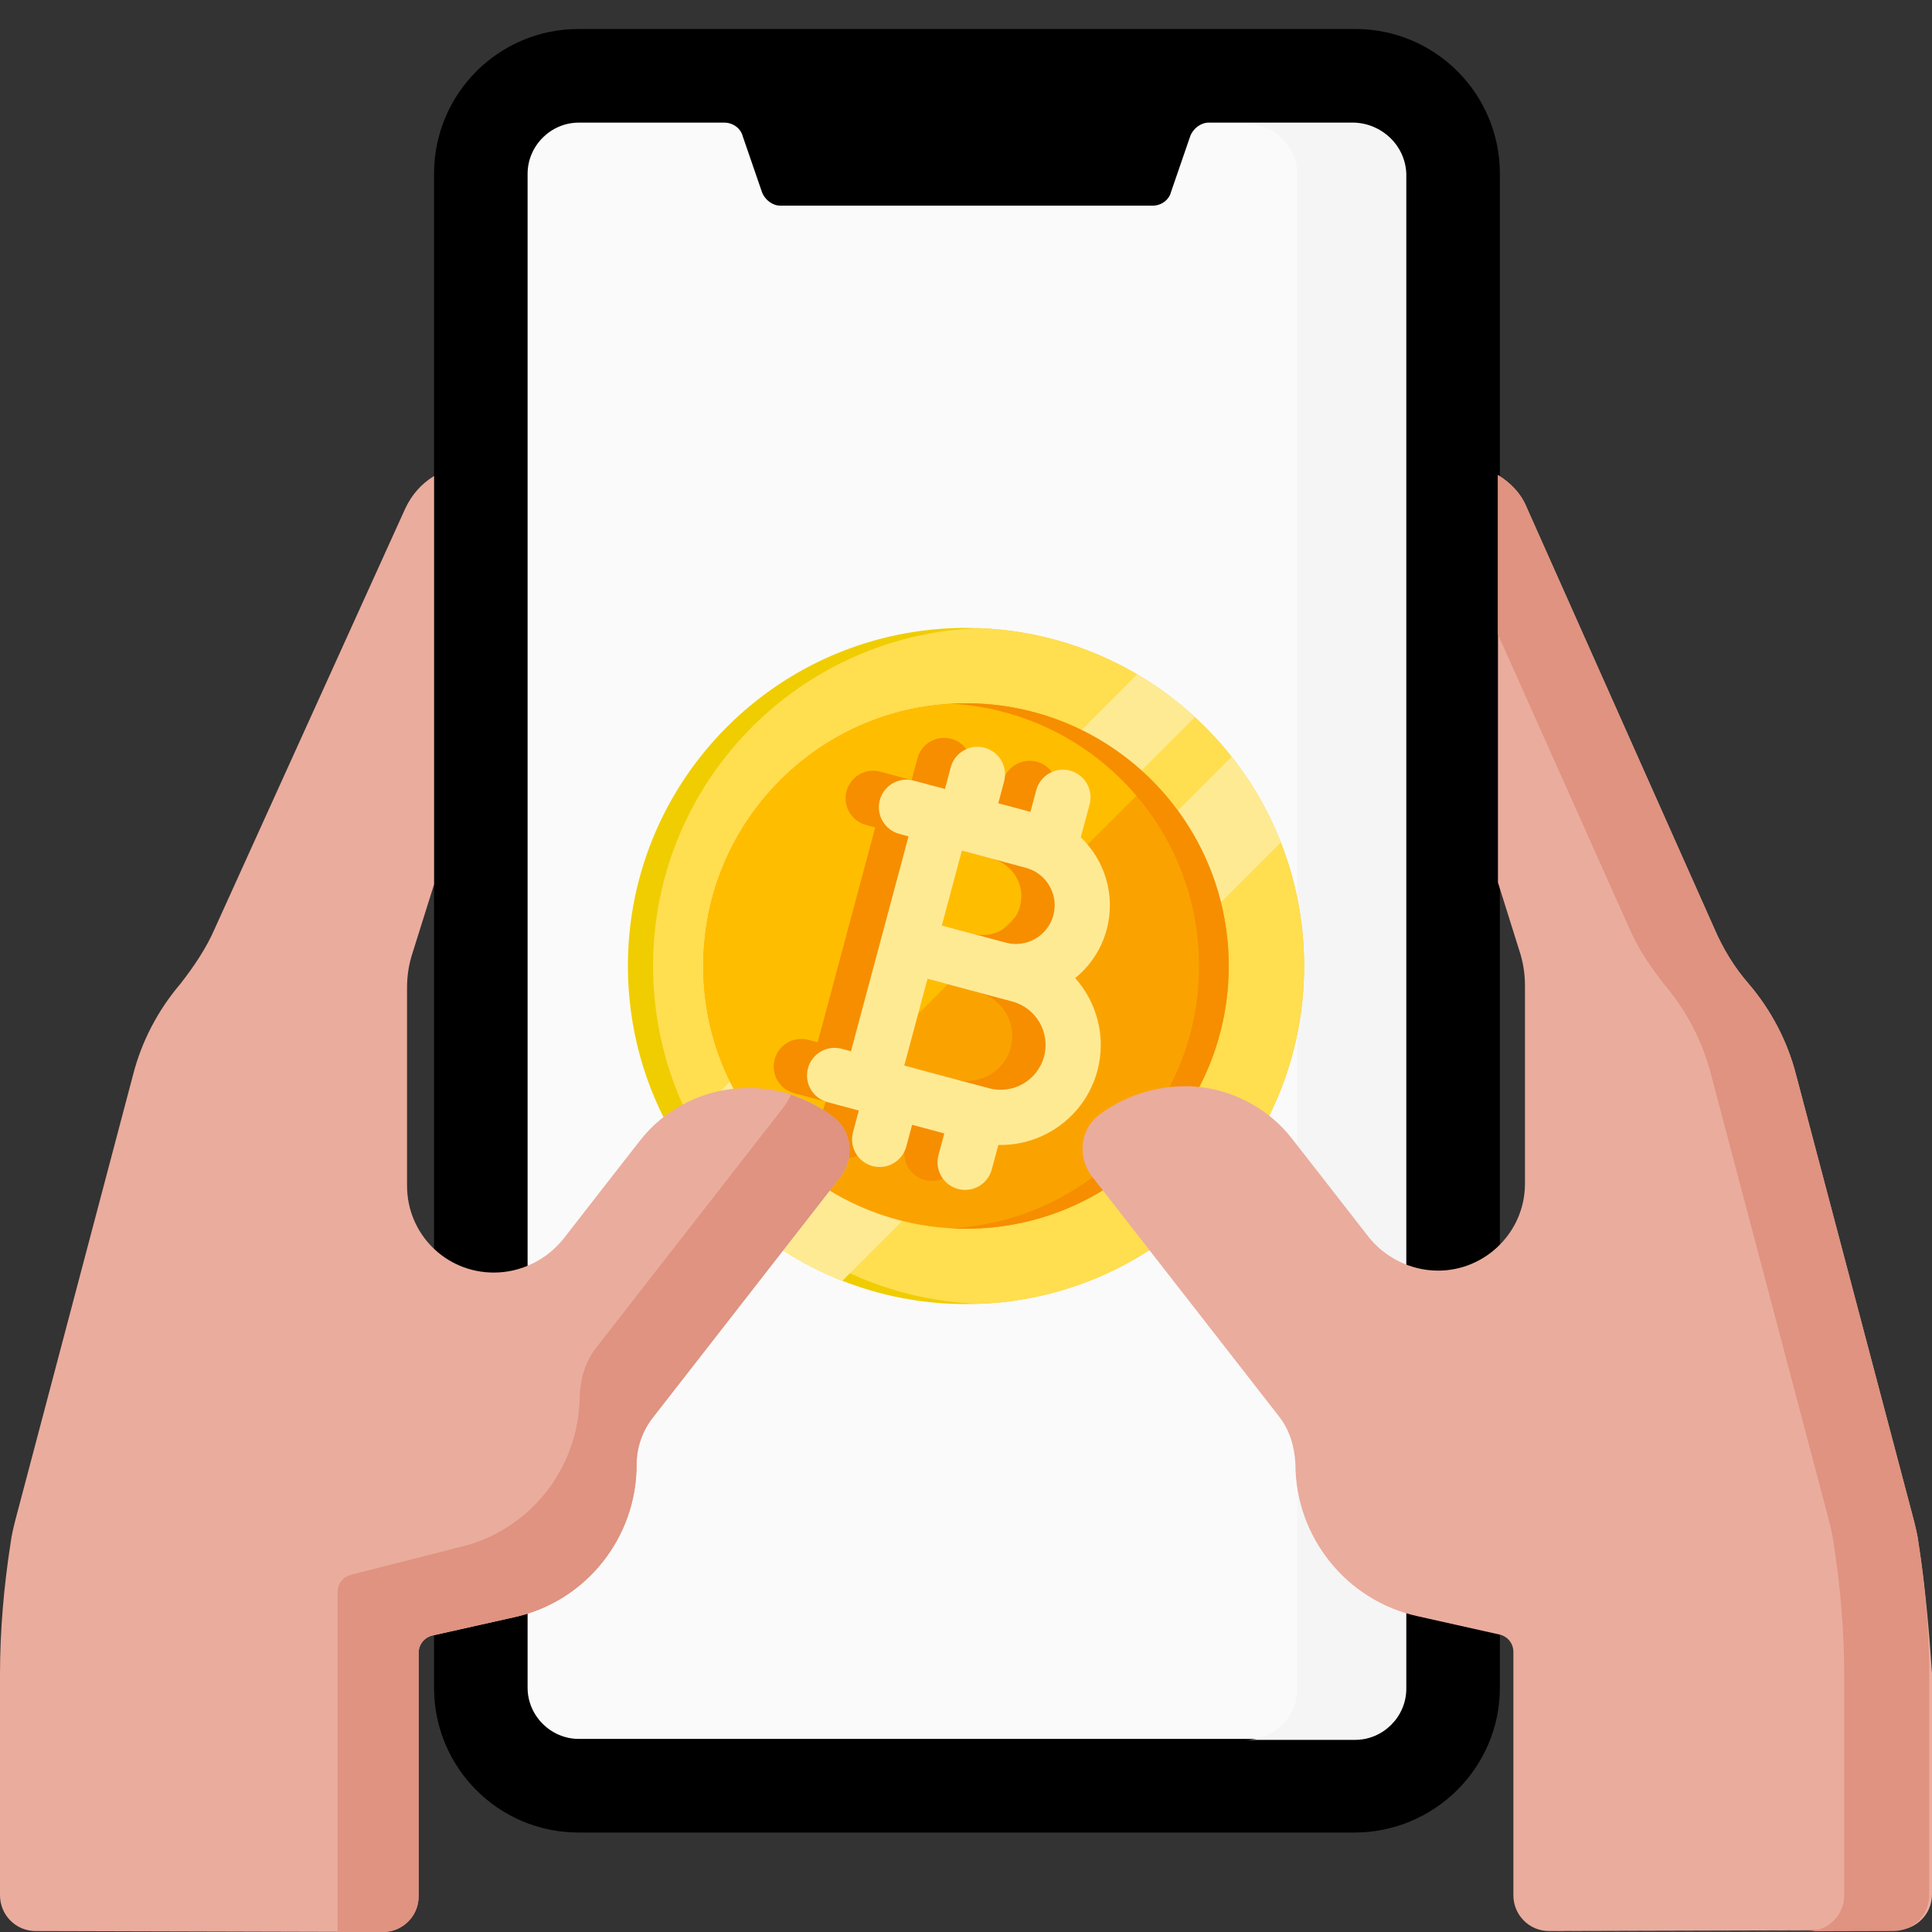
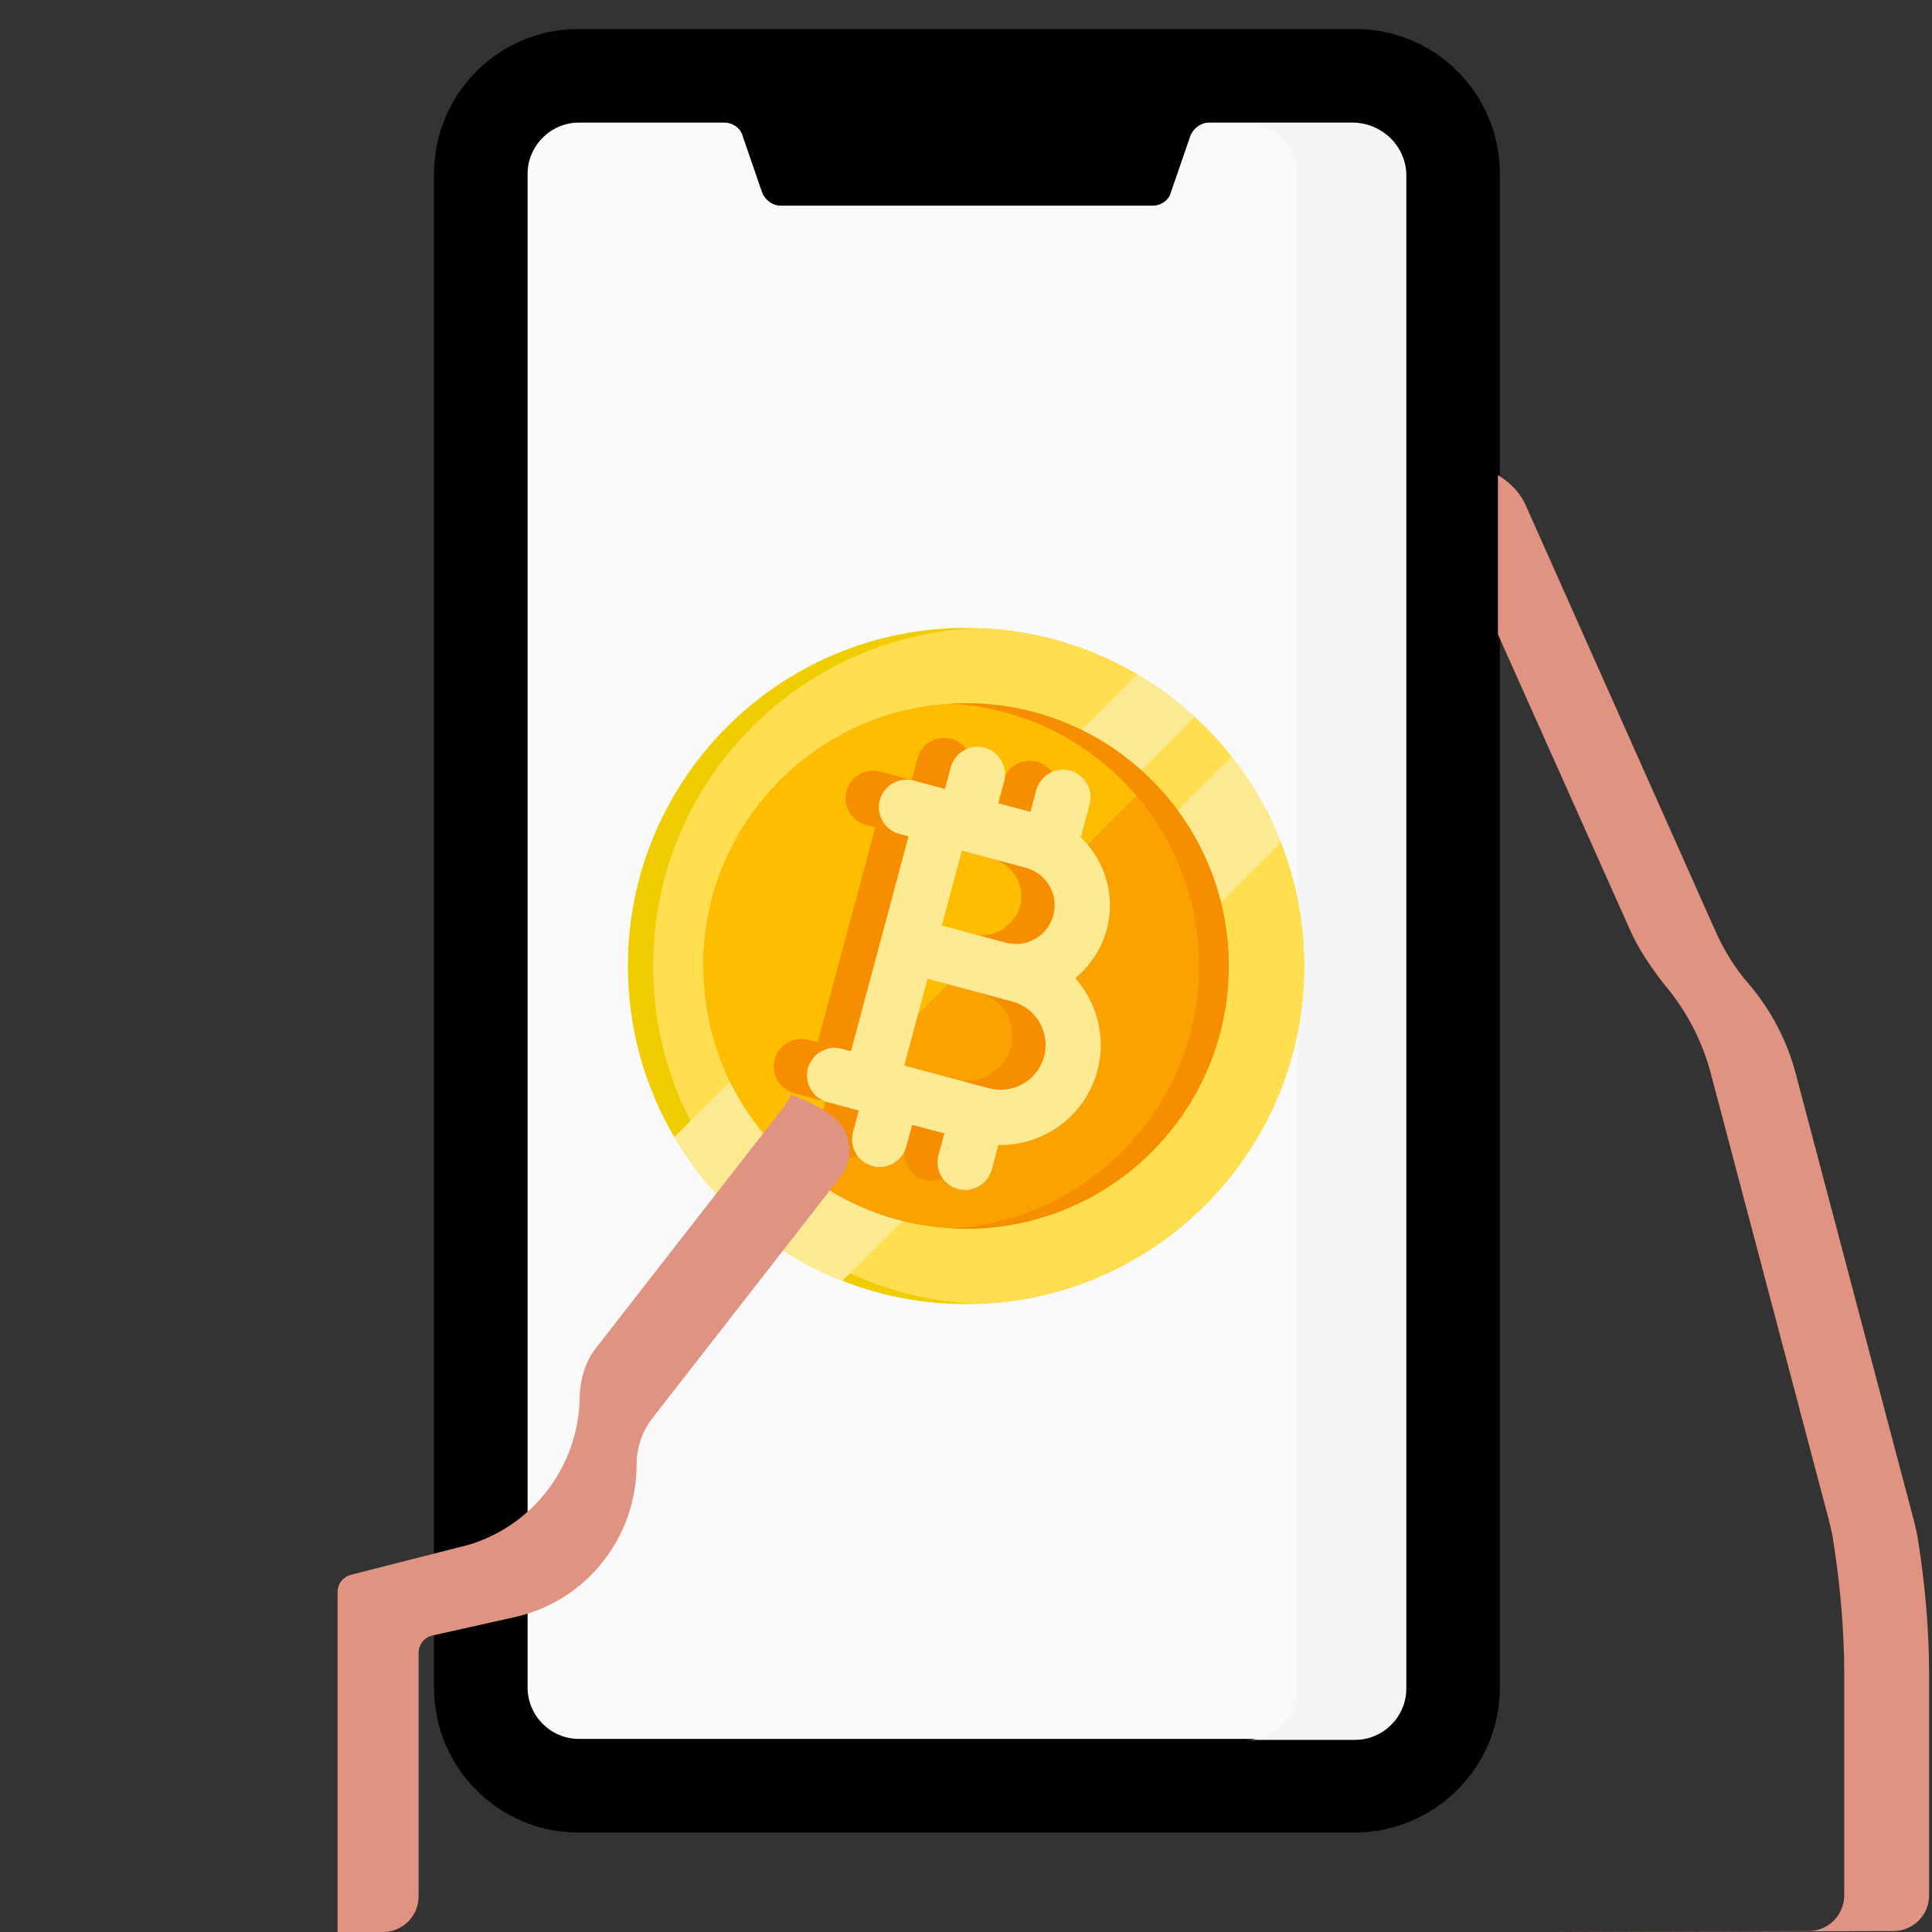
<svg xmlns="http://www.w3.org/2000/svg" width="200" height="200" viewBox="0 0 200 200" fill="none">
  <rect x="0" y="0" width="200" height="200" fill="#333333" stroke="none" />
  <path d="M140.189 189.705H59.909C51.622 189.705 44.932 183.009 44.932 174.713V17.992C44.932 9.697 51.622 3 59.909 3H140.289C148.576 3 155.266 9.697 155.266 17.992V174.713C155.266 183.009 148.476 189.705 140.189 189.705Z" fill="black" />
  <path d="M145.481 17.993V174.713C145.481 177.612 143.084 180.01 140.189 180.01H59.909C57.014 180.01 54.617 177.612 54.617 174.713V17.993C54.617 15.094 57.014 12.695 59.909 12.695H74.987C75.885 12.695 76.684 13.295 76.884 14.095L78.881 19.892C79.18 20.691 79.979 21.291 80.778 21.291H119.32C120.219 21.291 121.018 20.691 121.217 19.892L123.214 14.095C123.514 13.295 124.313 12.695 125.111 12.695H140.189C143.084 12.795 145.481 15.094 145.481 17.993Z" fill="#FAFAFA" />
  <path d="M140.189 12.795H129.006C131.902 12.795 134.298 15.194 134.298 18.092V174.813C134.298 177.711 131.902 180.11 129.006 180.11H140.289C143.185 180.11 145.581 177.711 145.581 174.813V17.992C145.481 15.094 143.085 12.795 140.189 12.795Z" fill="#F5F5F5" />
  <path d="M135 100C135 119.33 119.33 135 100 135C89.81 135 80.637 130.646 74.241 123.696C72.561 121.871 71.074 119.867 69.809 117.717C66.753 112.52 65 106.464 65 100C65 80.67 80.67 65 100 65C106.466 65 112.521 66.753 117.717 69.81C119.867 71.074 121.87 72.561 123.694 74.243C130.644 80.636 135 89.81 135 100Z" fill="#F0CD00" />
  <path d="M135 100C135 118.894 120.03 134.292 101.303 134.976C82.576 134.292 67.606 118.894 67.606 100C67.606 81.106 82.576 65.709 101.303 65.024C120.03 65.709 135 81.106 135 100Z" fill="#FFDE50" />
  <path d="M123.694 74.242L74.242 123.695C72.561 121.871 71.074 119.867 69.809 117.717L117.717 69.81C119.867 71.074 121.87 72.561 123.694 74.242Z" fill="#FFEA94" />
  <path d="M132.586 87.205L87.203 132.588C83.99 131.325 81.009 129.6 78.342 127.496L127.496 78.342C129.6 81.009 131.325 83.99 132.586 87.205Z" fill="#FFEA94" />
-   <path d="M127.197 100C127.197 115.02 115.02 127.197 100 127.197C94.768 127.197 89.883 125.72 85.736 123.16C83.928 122.046 82.263 120.724 80.768 119.23C79.67 118.133 78.664 116.94 77.766 115.667C76.528 113.914 75.493 112.008 74.694 109.984C73.511 106.991 72.846 103.737 72.806 100.334C72.803 100.223 72.803 100.111 72.803 100C72.803 84.98 84.978 72.803 100 72.803C100.111 72.803 100.224 72.803 100.336 72.806C103.738 72.846 106.991 73.513 109.984 74.694C112.008 75.494 113.914 76.528 115.667 77.766C116.94 78.666 118.131 79.67 119.23 80.768C120.724 82.261 122.046 83.928 123.16 85.736C125.72 89.883 127.197 94.768 127.197 100Z" fill="#FAA300" />
+   <path d="M127.197 100C127.197 115.02 115.02 127.197 100 127.197C94.768 127.197 89.883 125.72 85.736 123.16C83.928 122.046 82.263 120.724 80.768 119.23C79.67 118.133 78.664 116.94 77.766 115.667C76.528 113.914 75.493 112.008 74.694 109.984C72.803 100.223 72.803 100.111 72.803 100C72.803 84.98 84.978 72.803 100 72.803C100.111 72.803 100.224 72.803 100.336 72.806C103.738 72.846 106.991 73.513 109.984 74.694C112.008 75.494 113.914 76.528 115.667 77.766C116.94 78.666 118.131 79.67 119.23 80.768C120.724 82.261 122.046 83.928 123.16 85.736C125.72 89.883 127.197 94.768 127.197 100Z" fill="#FAA300" />
  <path d="M119.23 80.768L80.768 119.23C79.67 118.133 78.664 116.94 77.766 115.667C76.528 113.914 75.493 112.008 74.694 109.984C73.511 106.991 72.846 103.737 72.806 100.334C72.803 100.223 72.803 100.111 72.803 100C72.803 84.98 84.978 72.803 100 72.803C100.111 72.803 100.224 72.803 100.336 72.806C103.738 72.846 106.991 73.513 109.984 74.694C112.008 75.494 113.914 76.528 115.667 77.766C116.94 78.666 118.131 79.67 119.23 80.768Z" fill="#FFBD00" />
  <path d="M127.196 100C127.196 115.02 115.019 127.197 99.999 127.197C99.483 127.197 98.972 127.183 98.463 127.154C112.769 126.358 124.123 114.504 124.123 100C124.123 85.496 112.769 73.641 98.463 72.846C98.972 72.817 99.483 72.803 99.999 72.803C115.019 72.803 127.196 84.98 127.196 100Z" fill="#F68E00" />
  <path d="M110.15 109.924C111.088 106.42 110.105 102.848 107.851 100.327C109.389 99.08 110.563 97.357 111.113 95.302C112.064 91.755 110.915 88.131 108.433 85.753L109.344 82.352C109.753 80.827 108.848 79.261 107.324 78.852C105.8 78.444 104.233 79.348 103.825 80.873L103.222 83.121L99.891 82.229L100.494 79.98C100.902 78.456 99.998 76.889 98.474 76.481C96.949 76.072 95.383 76.977 94.974 78.501L94.372 80.75L91.129 79.881C89.605 79.472 88.038 80.377 87.629 81.901C87.221 83.425 88.126 84.992 89.65 85.4L90.602 85.656L87.787 96.161L84.641 107.902L83.689 107.646C82.165 107.238 80.598 108.143 80.19 109.667C79.781 111.191 80.686 112.758 82.21 113.166L85.453 114.035L84.851 116.284C84.442 117.808 85.347 119.375 86.871 119.783C88.395 120.191 89.962 119.287 90.37 117.763L90.973 115.514L94.304 116.406L93.701 118.655C93.293 120.179 94.197 121.746 95.721 122.154C97.246 122.563 98.812 121.658 99.221 120.134L99.9 117.601C104.566 117.709 108.889 114.628 110.15 109.924ZM96.122 87.135L102.758 88.913C104.894 89.485 106.166 91.688 105.594 93.823C105.021 95.959 102.818 97.231 100.683 96.659L94.046 94.88L96.122 87.135ZM98.937 111.732L90.161 109.381L92.567 100.4L99.204 102.178L101.343 102.752C103.819 103.415 105.293 105.969 104.63 108.445C103.967 110.921 101.412 112.395 98.937 111.732Z" fill="#F68E00" />
  <path d="M113.599 110.849C114.538 107.345 113.554 103.773 111.3 101.251C112.838 100.005 114.012 98.282 114.563 96.227C115.513 92.68 114.365 89.056 111.882 86.678L112.794 83.276C113.202 81.752 112.298 80.186 110.773 79.777C109.249 79.369 107.683 80.273 107.274 81.797L106.672 84.046L103.341 83.154L103.943 80.905C104.352 79.381 103.447 77.814 101.923 77.406C100.399 76.997 98.832 77.902 98.424 79.426L97.821 81.675L94.578 80.806C93.054 80.397 91.487 81.302 91.079 82.826C90.67 84.35 91.575 85.917 93.099 86.325L94.051 86.58L91.236 97.086L88.091 108.826L87.138 108.571C85.614 108.163 84.047 109.067 83.639 110.592C83.231 112.116 84.135 113.682 85.659 114.091L88.903 114.96L88.3 117.209C87.891 118.733 88.796 120.299 90.32 120.708C91.844 121.116 93.411 120.212 93.82 118.687L94.422 116.439L97.753 117.331L97.15 119.58C96.742 121.104 97.646 122.671 99.171 123.079C100.695 123.488 102.261 122.583 102.67 121.059L103.349 118.525C108.016 118.633 112.338 115.553 113.599 110.849ZM99.571 88.059L106.208 89.838C108.343 90.41 109.615 92.613 109.043 94.748C108.471 96.884 106.268 98.156 104.132 97.584L97.496 95.805L99.571 88.059ZM102.386 112.657L93.61 110.305L96.017 101.325L102.653 103.103L104.792 103.676C107.268 104.34 108.743 106.894 108.079 109.37C107.416 111.846 104.862 113.32 102.386 112.657Z" fill="#FFEA94" />
-   <path d="M198.603 159.721C198.503 158.921 198.303 158.121 198.103 157.322L185.922 111.245C185.023 107.747 183.325 104.549 181.029 101.85C179.531 100.151 178.333 98.152 177.434 96.053L158.063 52.575C157.464 51.076 156.366 49.976 155.068 49.177V91.355L157.265 98.352C157.664 99.551 157.864 100.751 157.864 102.05V122.54C157.864 127.537 153.77 131.535 148.877 131.535C145.981 131.535 143.286 130.136 141.588 127.937C138.493 123.939 133.8 117.942 133.8 117.942C131.204 114.544 127.01 112.445 122.716 112.445C119.521 112.445 116.426 113.444 113.73 115.443C111.833 116.942 111.533 119.641 112.931 121.64L132.402 146.627C133.5 148.027 133.999 149.726 134.099 151.525C134.099 159.121 139.391 165.718 146.78 167.317L155.268 169.216C156.066 169.416 156.665 170.115 156.665 171.015V196.202C156.665 198.201 158.263 199.9 160.36 199.9L196.306 199.8C198.303 199.8 200 198.201 200 196.102V173.214C199.701 168.816 199.301 164.218 198.603 159.721Z" fill="#EAAC9D" />
  <path d="M198.601 159.721C198.501 158.921 198.302 158.121 198.102 157.322L185.92 111.245C185.021 107.747 183.324 104.549 181.027 101.85C179.53 100.151 178.332 98.152 177.433 96.053L158.062 52.575C157.463 51.076 156.364 49.976 155.066 49.177V65.668L168.646 96.053C169.545 98.152 170.843 100.051 172.241 101.85C174.537 104.549 176.235 107.747 177.133 111.245L189.315 157.322C189.515 158.121 189.714 158.921 189.814 159.721C190.513 164.218 190.913 168.816 190.913 173.314V196.202C190.913 198.201 189.315 199.9 187.218 199.9L159.759 200C159.859 200 159.959 200 160.059 200L196.005 199.9C198.002 199.9 199.699 198.301 199.699 196.202V173.314C199.699 168.816 199.3 164.218 198.601 159.721Z" fill="#DF9380" />
-   <path d="M86.271 115.643C83.575 113.544 80.379 112.544 77.284 112.644C72.99 112.644 68.797 114.743 66.201 118.141C66.201 118.141 61.508 124.138 58.412 128.136C56.615 130.435 53.919 131.735 51.123 131.735C46.131 131.735 42.137 127.737 42.137 122.739V102.249C42.137 100.95 42.337 99.751 42.736 98.551L44.933 91.555V49.276C43.635 50.076 42.636 51.175 41.937 52.675L22.267 96.053C21.368 98.152 20.07 100.051 18.672 101.85C16.375 104.548 14.678 107.747 13.779 111.245L1.598 157.322C1.398 158.121 1.198 158.921 1.098 159.72C0.399 164.218 0 168.816 0 173.313V196.202C0 198.201 1.598 199.9 3.694 199.9L39.641 200C41.638 200 43.335 198.401 43.335 196.302V171.115C43.335 170.215 43.934 169.515 44.733 169.315L53.22 167.416C60.609 165.817 65.901 159.221 65.901 151.624C65.901 149.825 66.5 148.126 67.599 146.727L87.069 121.74C88.467 119.841 88.168 117.042 86.271 115.643Z" fill="#EAAC9D" />
  <path d="M86.27 115.643C84.872 114.543 83.375 113.843 81.877 113.344C81.677 113.744 81.478 114.143 81.178 114.543L61.707 139.53C60.609 140.93 60.109 142.629 60.01 144.428C60.01 152.024 54.718 158.621 47.329 160.22L36.345 163.019C35.546 163.218 34.947 163.918 34.947 164.818V200H39.64C41.637 200 43.335 198.401 43.335 196.302V171.114C43.335 170.215 43.934 169.515 44.733 169.315L53.22 167.416C60.609 165.817 65.901 159.22 65.901 151.624C65.901 149.825 66.5 148.126 67.598 146.727L87.069 121.739C88.467 119.84 88.167 117.042 86.27 115.643Z" fill="#DF9380" />
</svg>